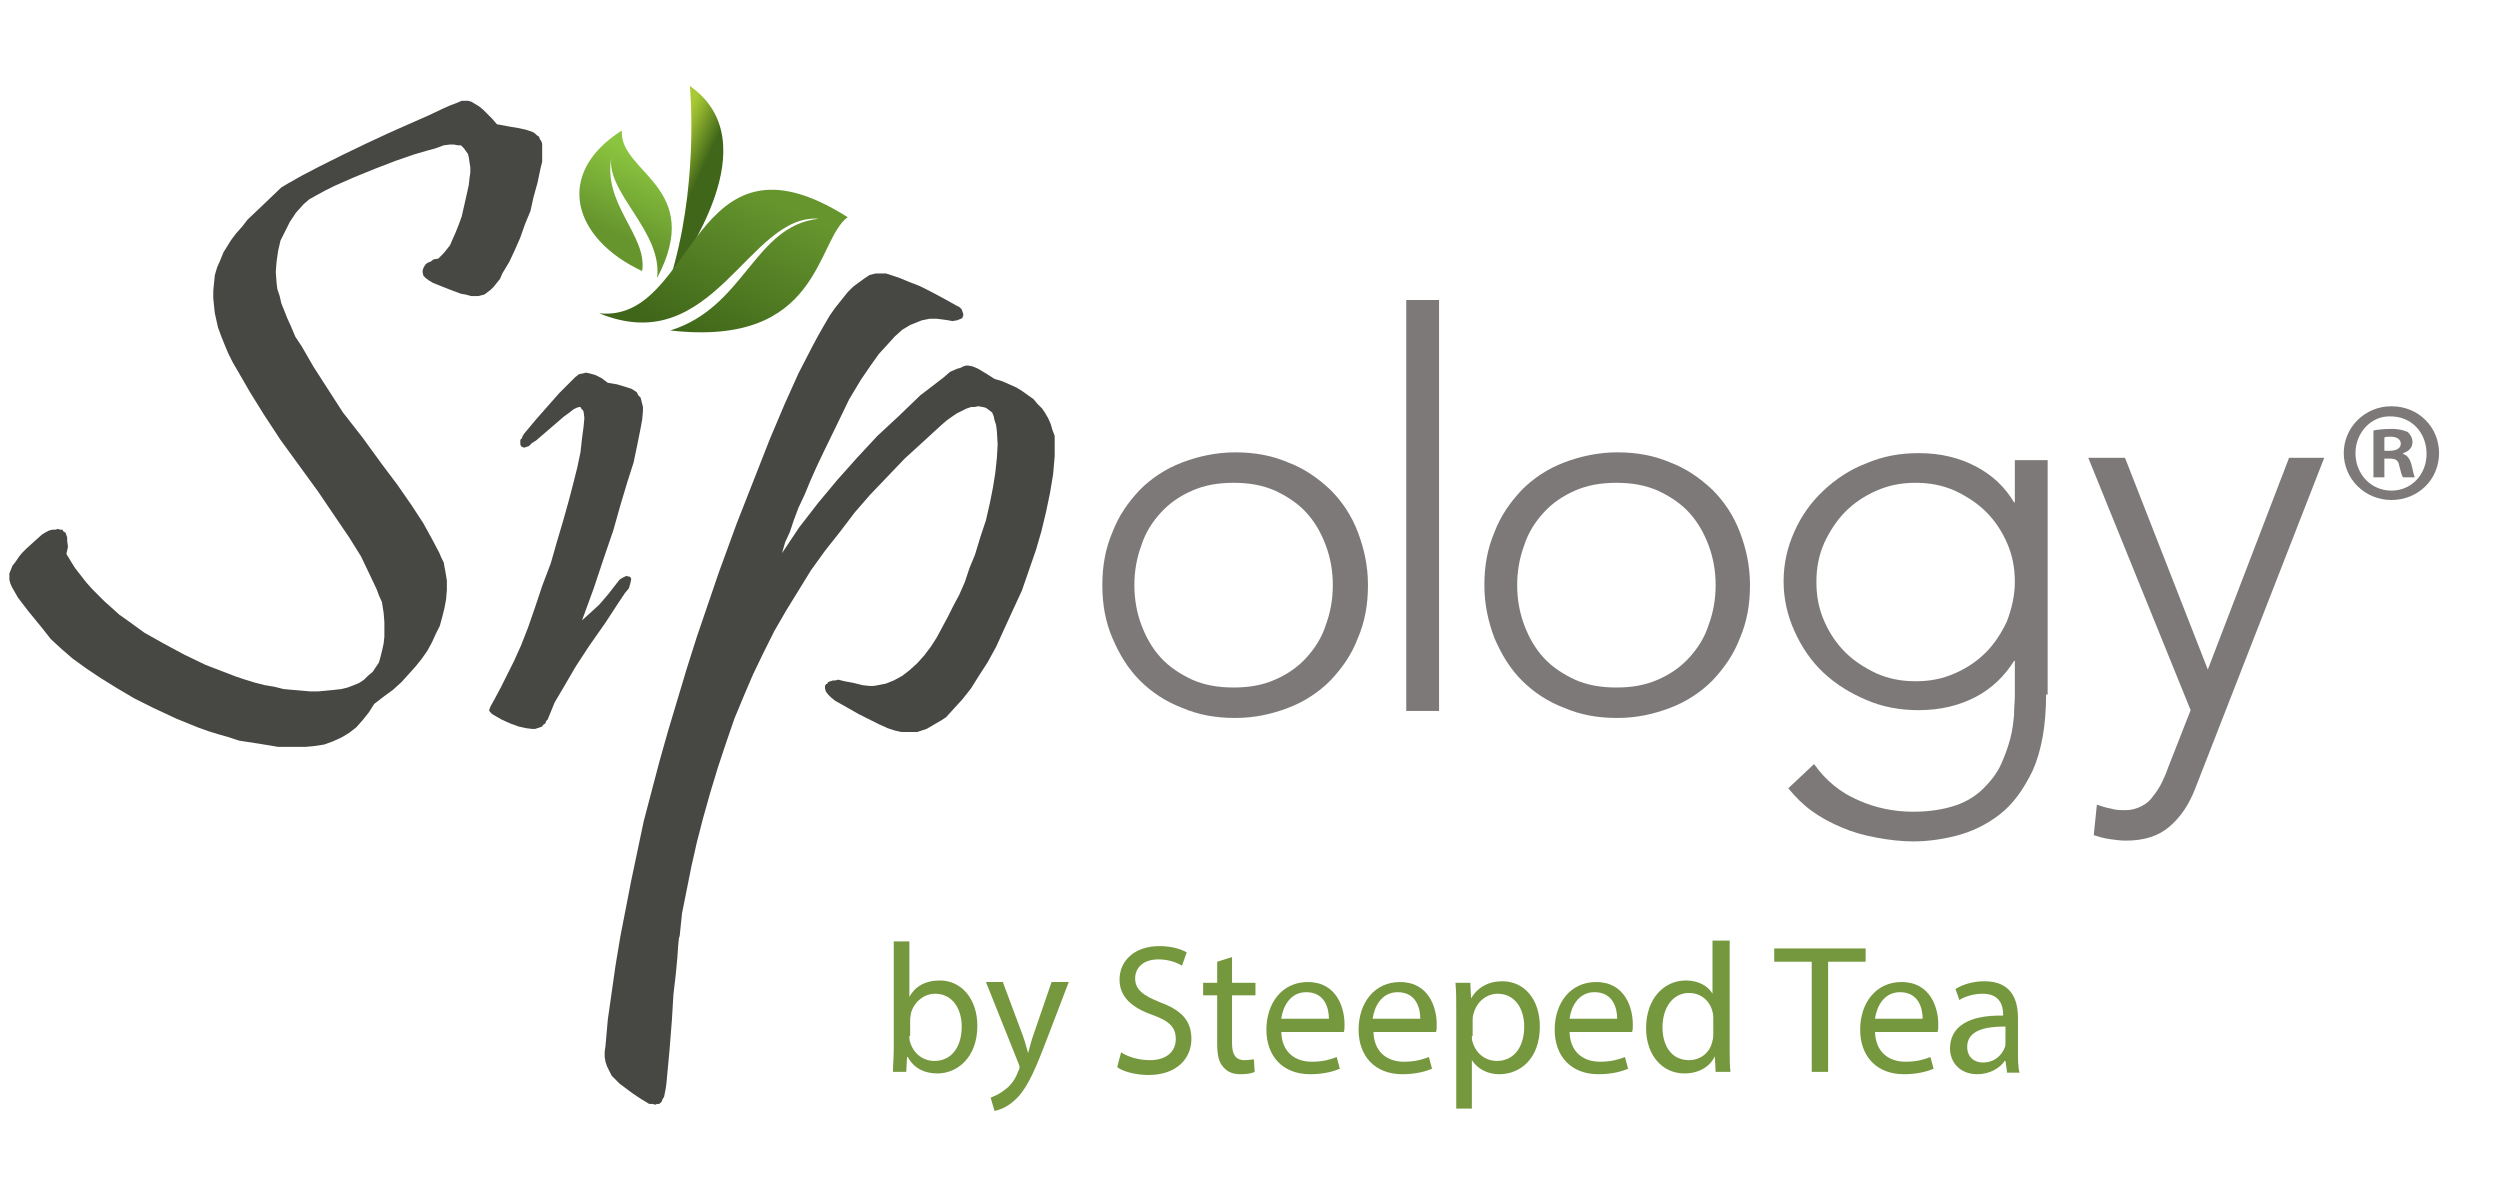
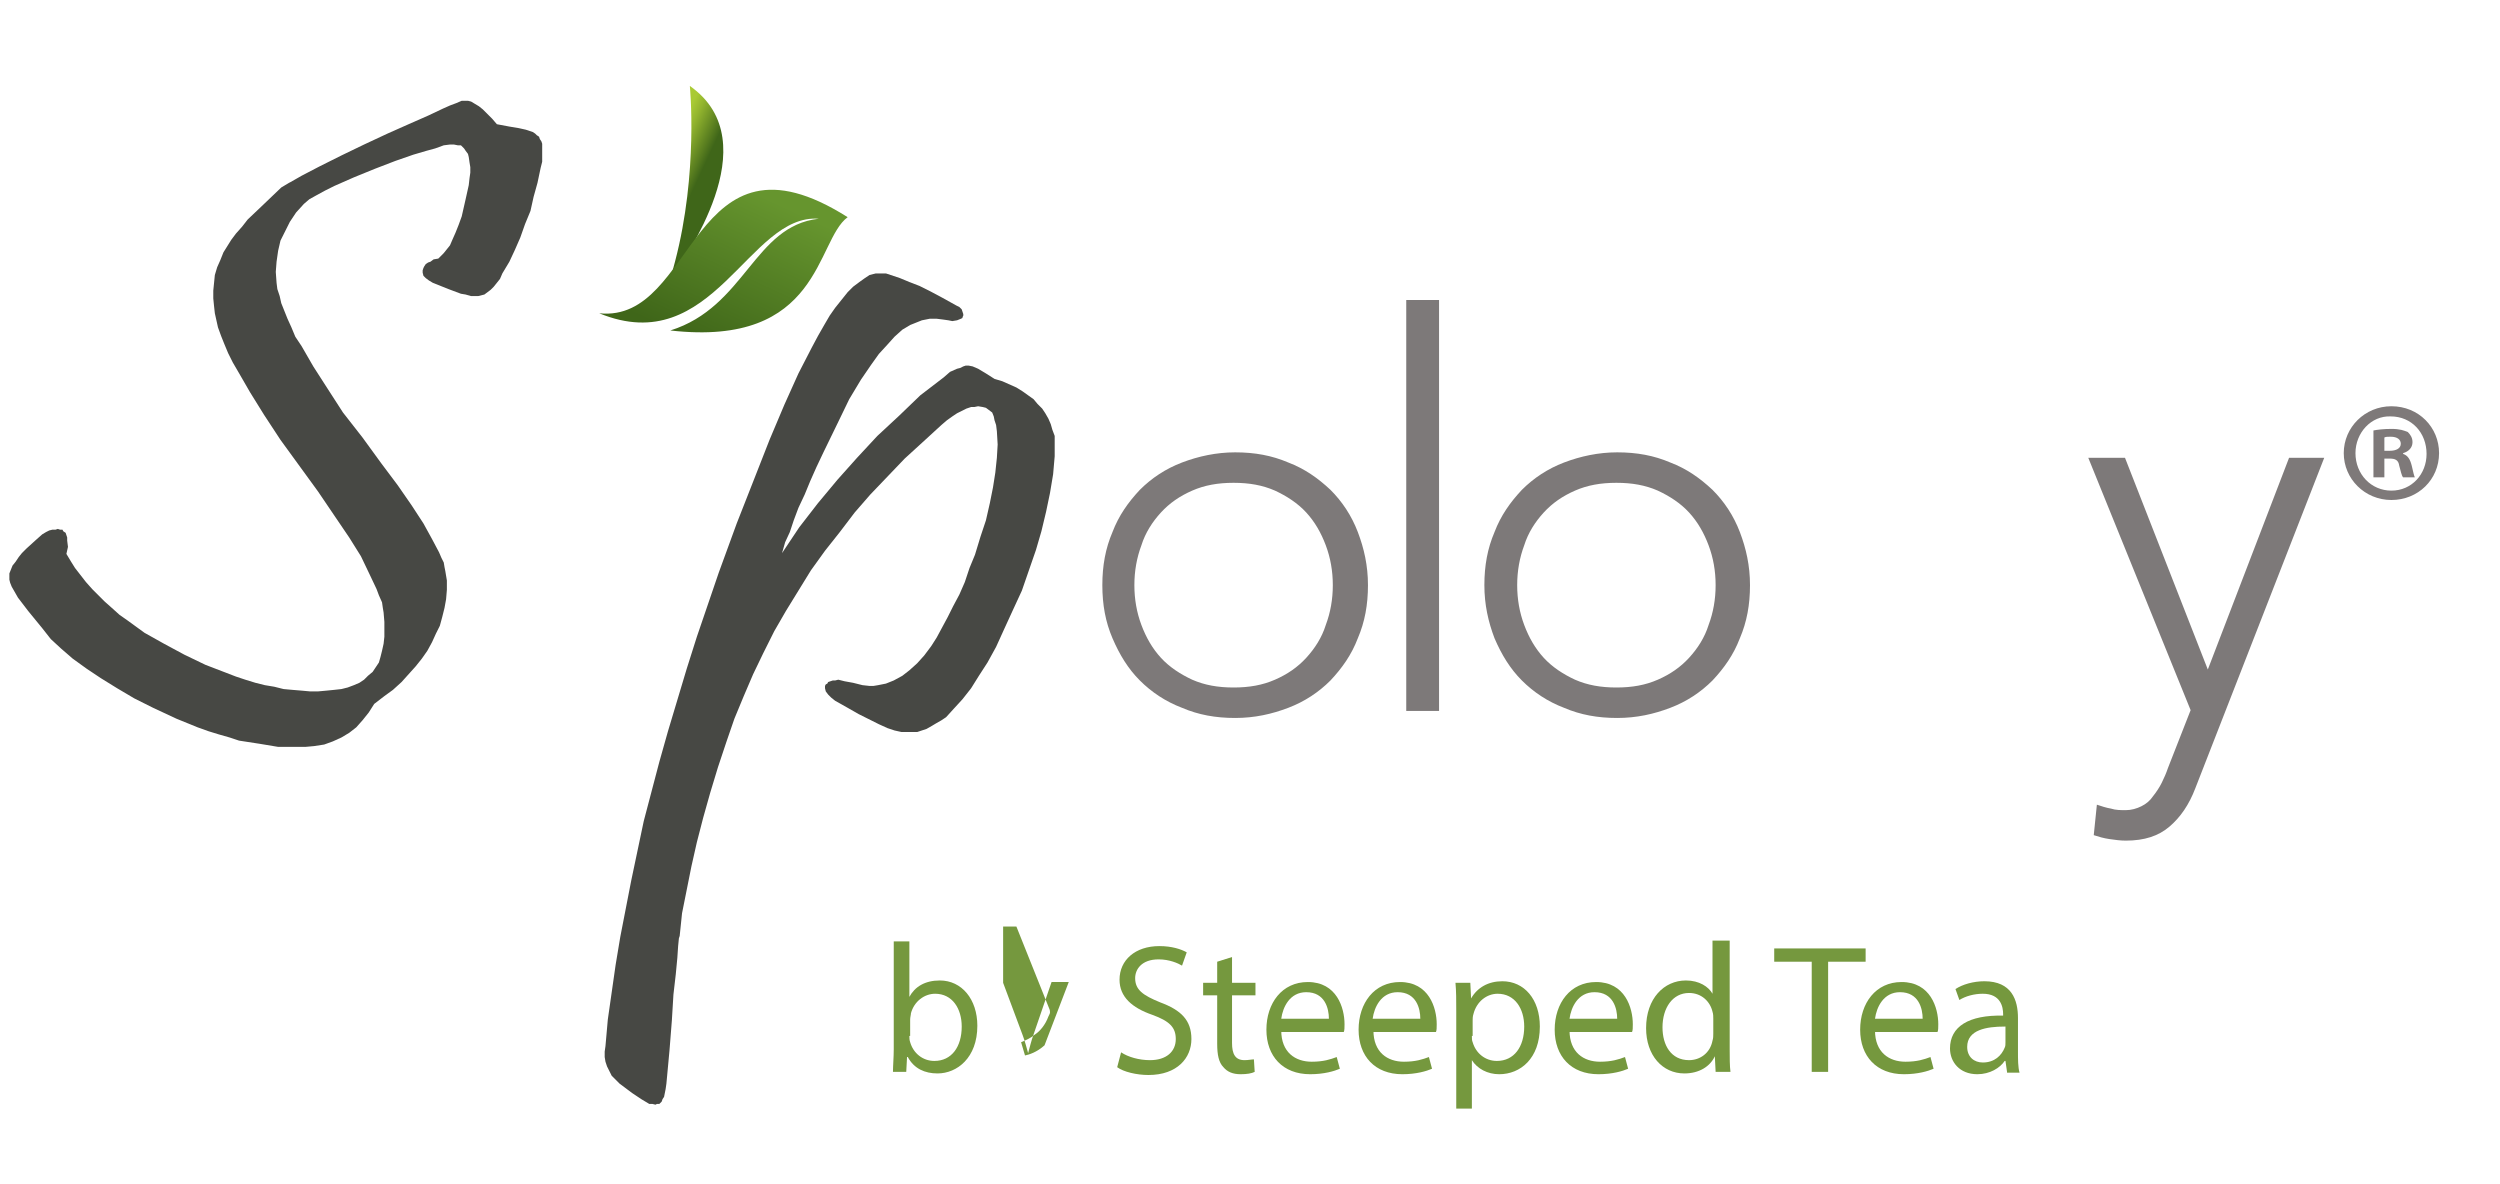
<svg xmlns="http://www.w3.org/2000/svg" version="1.1" id="Layer_1" x="0px" y="0px" viewBox="0 0 320 151.6" style="enable-background:new 0 0 320 151.6;" xml:space="preserve">
  <style type="text/css">
	.st0{fill-rule:evenodd;clip-rule:evenodd;fill:#474844;}
	.st1{fill:#474844;}
	.st2{fill:#7D7979;}
	.st3{fill-rule:evenodd;clip-rule:evenodd;fill:url(#SVGID_1_);}
	.st4{fill-rule:evenodd;clip-rule:evenodd;fill:url(#SVGID_00000166636994575589615600000008771090424816760227_);}
	.st5{fill-rule:evenodd;clip-rule:evenodd;fill:url(#SVGID_00000021085935676241135120000010171201692988049288_);}
	.st6{fill:#75983E;}
	.st7{fill:#7E7979;}
</style>
  <g>
-     <polygon class="st0" points="82,54.8 81.6,56.8 81.1,59.2 80.3,61.7 79.4,64.7 78.5,67.9 77.3,71.4 76,75.3 74.5,79.4 75.5,78.5    76.7,77.4 77.9,76 79.3,74.2 79.6,74 79.8,73.9 80,73.8 80.2,73.7 80.4,73.8 80.6,73.8 80.7,73.9 80.8,74.1 80.7,74.6 80.5,75.3    80,75.9 79,77.4 77.5,79.7 75.4,82.7 73.7,85.3 72.3,87.7 71,89.9 70.1,92.1 69.9,92.3 69.8,92.6 69.5,92.8 69.4,93 69.1,93.1    68.8,93.2 68.5,93.3 68.1,93.3 67.3,93.2 66.4,93 65.3,92.6 64.2,92.1 63.5,91.7 63,91.4 62.7,91.1 62.6,90.9 62.8,90.4 63.3,89.5    64.1,88 64.9,86.4 65.8,84.6 66.7,82.6 67.6,80.3 68.5,77.7 69.4,75 70.5,72.1 71.3,69.3 72.1,66.6 72.8,64.1 73.4,61.8 73.9,59.8    74.3,57.9 74.5,56.1 74.7,54.6 74.8,53.5 74.7,52.7 74.6,52.5 74.4,52.3 74.3,52.1 74.1,52.1 73.8,52.2 73.4,52.4 72.9,52.8    72.2,53.3 68.6,56.4 68.1,56.7 67.7,57.1 67.4,57.2 67.1,57.3 66.8,57.2 66.7,57.1 66.6,56.9 66.6,56.6 66.6,56.3 66.8,56.1    66.9,55.8 67.1,55.5 68.6,53.7 70.1,52 71.6,50.3 73.2,48.7 73.6,48.3 74.1,47.9 74.6,47.8 75,47.7 75.5,47.8 76.2,48 77,48.4    77.8,49 79,49.2 80,49.5 80.6,49.7 80.9,49.8 81.2,50 81.5,50.2 81.7,50.6 82,50.9 82.1,51.3 82.2,51.7 82.3,52.1 82.3,52.6    82.2,53.7  " />
    <polygon class="st1" points="135,58.4 134.8,60.7 134.4,63.1 133.9,65.5 133.3,68 132.6,70.4 131.7,73 130.8,75.6 129.6,78.2    128.5,80.6 127.5,82.8 126.4,84.8 125.3,86.5 124.3,88.1 123.2,89.5 122.1,90.7 121.1,91.8 120.5,92.2 119.8,92.6 119.3,92.9    118.6,93.3 118,93.5 117.4,93.7 116.8,93.7 116.2,93.7 115.4,93.7 114.5,93.5 113.6,93.2 112.5,92.7 111.3,92.1 109.9,91.4    108.5,90.6 106.9,89.7 106.4,89.3 106,88.9 105.7,88.5 105.6,88.1 105.6,87.8 105.7,87.6 105.9,87.5 106,87.3 106.3,87.2    106.6,87.1 106.9,87.1 107.3,87 108.1,87.2 109.2,87.4 110.4,87.7 111.3,87.8 111.8,87.8 112.4,87.7 112.9,87.6 113.4,87.5    114.4,87.1 115.5,86.5 116.4,85.8 117.4,84.9 118.3,83.9 119.2,82.7 119.9,81.6 120.6,80.3 121.3,79 122,77.6 122.8,76.1    123.5,74.5 124.1,72.7 124.8,71 125.5,68.7 126.2,66.6 126.7,64.4 127.1,62.4 127.4,60.5 127.6,58.6 127.7,56.9 127.6,55.2    127.5,54.4 127.3,53.8 127.2,53.3 127,52.8 126.6,52.5 126.2,52.2 125.8,52.1 125.2,52 124.7,52.1 124.3,52.1 123.7,52.3    123.1,52.6 122.5,52.9 121.9,53.3 121.2,53.8 120.5,54.4 118.1,56.6 115.8,58.7 113.6,61 111.4,63.3 109.4,65.6 107.5,68.1    105.6,70.5 103.8,73 102.2,75.6 100.6,78.2 99.1,80.8 97.7,83.6 96.4,86.3 95.2,89.1 94,92 93,94.9 91.9,98.2 90.9,101.5 90,104.7    89.2,107.8 88.5,110.9 87.9,113.9 87.3,116.9 87,119.8 86.9,120.1 86.8,121.1 86.7,122.6 86.5,124.7 86.2,127.3 86,130.6    85.7,134.4 85.3,138.7 85.2,139.4 85.1,139.9 85,140.4 84.8,140.7 84.7,141 84.4,141.3 84.1,141.3 83.9,141.4 83.5,141.3    83.1,141.3 82.6,141 82.1,140.7 80.9,139.9 79.3,138.7 78.8,138.2 78.3,137.7 78,137.1 77.7,136.5 77.5,135.9 77.4,135.3    77.4,134.6 77.5,133.9 77.8,130.5 78.3,127 78.8,123.5 79.4,119.9 80.1,116.3 80.8,112.7 81.6,108.9 82.4,105.1 83.4,101.3    84.4,97.5 85.5,93.6 86.7,89.6 87.9,85.6 89.2,81.5 90.6,77.4 92,73.3 94.3,67 96.5,61.4 98.5,56.3 100.4,51.8 102.2,47.8    103.9,44.5 104.7,43 105.5,41.6 106.2,40.4 106.9,39.4 107.7,38.4 108.5,37.4 109.2,36.7 110,36.1 110.7,35.6 111.3,35.2 112.1,35    112.7,35 113.4,35 114.3,35.3 115.2,35.6 116.4,36.1 117.7,36.6 119.1,37.3 120.6,38.1 122.4,39.1 122.8,39.3 123.1,39.6    123.2,39.9 123.3,40.2 123.3,40.4 123.2,40.6 123.2,40.7 123,40.8 122.5,41 121.9,41.1 121.4,41 120.7,40.9 119.9,40.8 119.4,40.8    119,40.8 118.5,40.9 118,41 117.5,41.2 116.5,41.6 115.5,42.2 114.5,43.1 113.6,44.1 112.5,45.3 111.5,46.7 110.2,48.6 108.7,51.1    107.2,54.2 105.4,57.9 104.5,59.8 103.7,61.6 103,63.3 102.2,65 101.6,66.6 101.1,68.1 100.5,69.4 100.1,70.8 102.3,67.5    104.7,64.4 107.2,61.4 109.7,58.6 112.3,55.8 115.1,53.2 117.8,50.6 120.8,48.3 121.6,47.6 122.5,47.2 122.9,47.1 123.3,46.9    123.6,46.8 124,46.8 124.5,46.9 125.2,47.2 126.2,47.8 127.3,48.5 128.3,48.8 129.2,49.2 130.1,49.6 130.9,50.1 131.6,50.6    132.3,51.1 132.8,51.7 133.4,52.3 133.8,52.9 134.2,53.6 134.5,54.3 134.7,55 135,55.8 135,56.7 135,57.5  " />
    <polygon class="st0" points="69.4,18.4 69.3,18.1 69.1,17.8 69,17.5 68.7,17.3 68.5,17.1 68.2,16.9 67.9,16.8 67.3,16.6 66.4,16.4    65.2,16.2 63.6,15.9 63,15.2 62.3,14.5 61.8,14 61.3,13.6 60.8,13.3 60.3,13 59.9,12.9 59.6,12.9 59.1,12.9 58.4,13.2 57.6,13.5    56.7,13.9 54.8,14.8 52.3,15.9 49.6,17.1 46.6,18.5 43.7,19.9 40.9,21.3 38.6,22.5 37.2,23.3 37,23.4 36.5,23.7 36,24 33.7,26.2    31.7,28.1 31,29 30.2,29.9 29.6,30.7 29.1,31.5 28.6,32.3 28.2,33.3 27.8,34.2 27.5,35.2 27.4,36.2 27.3,37.2 27.3,38.2 27.4,39.2    27.5,40.1 27.7,41 27.9,41.9 28.3,43 28.7,44 29.2,45.2 29.8,46.4 30.5,47.6 32,50.2 33.8,53.1 35.9,56.3 38.3,59.6 40.7,62.9    42.8,66 44.7,68.8 46.2,71.2 47.3,73.5 48.2,75.4 48.5,76.2 48.9,77.1 49,77.8 49.1,78.4 49.2,79.6 49.2,80.6 49.2,81.5 49.1,82.4    48.9,83.3 48.7,84.1 48.5,84.8 48.1,85.4 47.7,86 47.1,86.5 46.6,87 46,87.4 45.3,87.7 44.5,88 43.7,88.2 42.8,88.3 41.8,88.4    40.7,88.5 39.7,88.5 38.6,88.4 37.4,88.3 36.3,88.2 35.1,87.9 33.9,87.7 32.7,87.4 31.4,87 30.2,86.6 28.9,86.1 26.3,85.1    23.6,83.8 21,82.4 18.5,81 17.4,80.2 16.3,79.4 15.3,78.7 14.3,77.8 13.4,77 12.6,76.2 11.8,75.4 11,74.5 10.3,73.6 9.6,72.7    9.1,71.9 8.5,70.9 8.7,70 8.6,69.2 8.6,68.8 8.5,68.5 8.4,68.2 8.1,68 8,67.8 7.7,67.8 7.4,67.7 7.1,67.8 6.7,67.8 6.3,67.9    5.9,68.1 5.4,68.4 4.5,69.2 3.4,70.2 2.8,70.8 2.4,71.3 2,71.9 1.6,72.4 1.4,72.9 1.2,73.4 1.2,73.9 1.2,74.2 1.3,74.6 1.5,75.1    1.9,75.8 2.3,76.5 3.6,78.2 5.4,80.4 6.5,81.8 7.8,83 9.3,84.3 11.1,85.6 12.9,86.8 15,88.1 17.2,89.4 19.6,90.6 22.6,92    25.3,93.1 26.7,93.6 28,94 29.4,94.4 30.6,94.8 31.9,95 33.2,95.2 34.4,95.4 35.6,95.6 36.8,95.6 38,95.6 39.1,95.6 40.2,95.5    41.5,95.3 42.6,94.9 43.7,94.4 44.7,93.8 45.6,93.1 46.4,92.2 47.2,91.2 47.9,90.1 49.2,89.1 50.3,88.3 51.4,87.3 52.3,86.3    53.2,85.3 54,84.3 54.7,83.3 55.3,82.2 55.8,81.1 56.3,80.1 56.6,79 56.9,77.8 57.1,76.7 57.2,75.5 57.2,74.3 57,73.1 56.9,72.6    56.8,72 56.5,71.4 56.2,70.7 55.3,69 54.2,67 52.7,64.7 50.9,62.1 48.8,59.3 46.4,56 43.9,52.8 41.9,49.7 40.1,46.9 38.6,44.3    37.8,43.1 37.3,41.9 36.8,40.8 36.4,39.8 36,38.8 35.8,37.9 35.5,37 35.4,36.2 35.3,34.8 35.4,33.5 35.6,32.1 35.9,30.8 36.5,29.6    37.1,28.4 37.9,27.2 38.9,26.1 38.9,26.1 38.9,26.1 39.6,25.5 40.5,25 41.6,24.4 42.8,23.8 45.3,22.7 48,21.6 50.6,20.6 52.9,19.8    54.6,19.3 55.7,19 56.8,18.6 57.6,18.5 58.1,18.5 58.6,18.6 59,18.6 59.4,19 59.6,19.3 59.9,19.7 60,20.1 60.1,20.8 60.2,21.4    60.2,22.1 60.1,22.8 60,23.7 59.6,25.5 59.1,27.7 58.7,28.8 58.3,29.8 57.9,30.7 57.6,31.4 57.2,31.9 56.8,32.4 56.4,32.8    56.1,33.1 55.5,33.2 55.1,33.5 54.8,33.6 54.5,33.8 54.3,34.1 54.2,34.3 54.1,34.6 54.1,34.9 54.2,35.3 54.5,35.6 54.9,35.9    55.4,36.2 57.4,37 59,37.6 59.6,37.7 60.3,37.9 60.7,37.9 61.2,37.9 61.6,37.8 62,37.7 62.4,37.4 62.8,37.1 63.2,36.7 63.6,36.2    64,35.7 64.3,35 65.2,33.5 65.9,32 66.6,30.4 67.2,28.7 67.9,27 68.3,25.2 68.8,23.4 69.2,21.5 69.4,20.7 69.4,20 69.4,19.4    69.4,18.8  " />
    <path class="st2" d="M141.1,74.9c0-2.5,0.4-4.7,1.3-6.8c0.8-2.1,2-3.8,3.5-5.4c1.5-1.5,3.3-2.7,5.4-3.5c2.1-0.8,4.4-1.3,6.8-1.3   c2.5,0,4.7,0.4,6.8,1.3c2.1,0.8,3.8,2,5.4,3.5c1.5,1.5,2.7,3.3,3.5,5.4c0.8,2.1,1.3,4.3,1.3,6.8c0,2.5-0.4,4.7-1.3,6.8   c-0.8,2.1-2,3.8-3.5,5.4c-1.5,1.5-3.3,2.7-5.4,3.5c-2.1,0.8-4.3,1.3-6.8,1.3c-2.5,0-4.7-0.4-6.8-1.3c-2.1-0.8-3.9-2-5.4-3.5   c-1.5-1.5-2.6-3.3-3.5-5.4C141.5,79.6,141.1,77.4,141.1,74.9z M145.2,74.9c0,1.8,0.3,3.5,0.9,5.1c0.6,1.6,1.4,3,2.5,4.2   c1.1,1.2,2.5,2.1,4,2.8c1.6,0.7,3.3,1,5.3,1s3.7-0.3,5.3-1c1.6-0.7,2.9-1.6,4-2.8c1.1-1.2,2-2.6,2.5-4.2c0.6-1.6,0.9-3.3,0.9-5.1   c0-1.8-0.3-3.5-0.9-5.1c-0.6-1.6-1.4-3-2.5-4.2c-1.1-1.2-2.5-2.1-4-2.8c-1.6-0.7-3.3-1-5.3-1s-3.7,0.3-5.3,1   c-1.6,0.7-2.9,1.6-4,2.8c-1.1,1.2-2,2.6-2.5,4.2C145.5,71.4,145.2,73.1,145.2,74.9z" />
    <path class="st2" d="M180,38.4h4.2V91H180V38.4z" />
    <path class="st2" d="M190,74.9c0-2.5,0.4-4.7,1.3-6.8c0.8-2.1,2-3.8,3.5-5.4c1.5-1.5,3.3-2.7,5.4-3.5c2.1-0.8,4.4-1.3,6.8-1.3   c2.5,0,4.7,0.4,6.8,1.3c2.1,0.8,3.8,2,5.4,3.5c1.5,1.5,2.7,3.3,3.5,5.4c0.8,2.1,1.3,4.3,1.3,6.8c0,2.5-0.4,4.7-1.3,6.8   c-0.8,2.1-2,3.8-3.5,5.4c-1.5,1.5-3.3,2.7-5.4,3.5c-2.1,0.8-4.3,1.3-6.8,1.3c-2.5,0-4.7-0.4-6.8-1.3c-2.1-0.8-3.9-2-5.4-3.5   c-1.5-1.5-2.6-3.3-3.5-5.4C190.5,79.6,190,77.4,190,74.9z M194.2,74.9c0,1.8,0.3,3.5,0.9,5.1c0.6,1.6,1.4,3,2.5,4.2   c1.1,1.2,2.5,2.1,4,2.8c1.6,0.7,3.3,1,5.3,1s3.7-0.3,5.3-1c1.6-0.7,2.9-1.6,4-2.8c1.1-1.2,2-2.6,2.5-4.2c0.6-1.6,0.9-3.3,0.9-5.1   c0-1.8-0.3-3.5-0.9-5.1c-0.6-1.6-1.4-3-2.5-4.2c-1.1-1.2-2.5-2.1-4-2.8c-1.6-0.7-3.3-1-5.3-1s-3.7,0.3-5.3,1   c-1.6,0.7-2.9,1.6-4,2.8c-1.1,1.2-2,2.6-2.5,4.2C194.5,71.4,194.2,73.1,194.2,74.9z" />
-     <path class="st2" d="M261.9,88.9c0,4-0.6,7.2-1.7,9.7c-1.2,2.5-2.6,4.4-4.3,5.7c-1.7,1.3-3.6,2.2-5.6,2.7c-2,0.5-3.8,0.7-5.4,0.7   c-1.6,0-3.2-0.2-4.8-0.5c-1.6-0.3-3-0.7-4.4-1.3c-1.4-0.6-2.7-1.3-3.8-2.1c-1.1-0.8-2.1-1.8-3-2.9l3.3-3.1c1.5,2.1,3.3,3.6,5.6,4.6   c2.2,1,4.6,1.5,7.1,1.5c2.1,0,3.9-0.3,5.4-0.8s2.7-1.3,3.6-2.2c0.9-0.9,1.7-1.9,2.2-3c0.5-1.1,0.9-2.2,1.2-3.3   c0.3-1.1,0.4-2.1,0.5-3.1c0-1,0.1-1.8,0.1-2.4v-4.5h-0.1c-1.2,1.9-2.8,3.5-4.9,4.6c-2.1,1.1-4.5,1.7-7.3,1.7   c-2.4,0-4.6-0.4-6.7-1.3c-2.1-0.9-3.9-2-5.5-3.5c-1.6-1.5-2.8-3.3-3.7-5.3c-0.9-2-1.4-4.1-1.4-6.4c0-2.3,0.5-4.4,1.4-6.4   c0.9-2,2.1-3.7,3.7-5.2c1.6-1.5,3.4-2.7,5.5-3.5c2.1-0.9,4.3-1.3,6.7-1.3c2.8,0,5.2,0.6,7.3,1.7c2.1,1.1,3.7,2.6,4.9,4.6h0.1v-5.4   h4.2V88.9z M257.9,74.5c0-1.8-0.3-3.4-1-5c-0.7-1.6-1.6-2.9-2.7-4c-1.1-1.1-2.5-2-4-2.7c-1.6-0.7-3.2-1-5-1c-1.8,0-3.4,0.3-5,1   c-1.6,0.7-2.9,1.6-4,2.7c-1.1,1.1-2,2.5-2.7,4c-0.7,1.6-1,3.2-1,5c0,1.8,0.3,3.4,1,5c0.7,1.6,1.6,2.9,2.7,4c1.1,1.1,2.5,2,4,2.7   c1.6,0.7,3.2,1,5,1c1.8,0,3.4-0.3,5-1c1.6-0.7,2.9-1.6,4-2.7c1.1-1.1,2-2.5,2.7-4C257.5,77.9,257.9,76.2,257.9,74.5z" />
    <path class="st2" d="M281,100.9c-0.8,2.1-1.9,3.7-3.3,4.9c-1.4,1.2-3.2,1.8-5.6,1.8c-0.7,0-1.4-0.1-2.1-0.2c-0.7-0.1-1.4-0.3-2-0.5   l0.4-3.9c0.6,0.2,1.2,0.4,1.8,0.5c0.6,0.2,1.3,0.2,1.9,0.2c0.7,0,1.4-0.2,2-0.5c0.6-0.3,1.1-0.7,1.5-1.3c0.4-0.5,0.8-1.1,1.1-1.7   c0.3-0.6,0.6-1.3,0.8-1.9l2.9-7.4l-13.1-32.3h4.7l10.6,27.1l10.4-27.1h4.5L281,100.9z" />
    <linearGradient id="SVGID_1_" gradientUnits="userSpaceOnUse" x1="84.258" y1="22.642" x2="88.573" y2="24.644">
      <stop offset="0" style="stop-color:#A9CA34" />
      <stop offset="0.259" style="stop-color:#92B42E" />
      <stop offset="0.8" style="stop-color:#577C1F" />
      <stop offset="1" style="stop-color:#3F6619" />
    </linearGradient>
    <path class="st3" d="M86.9,34.5c0-0.9,11.8-16.2,1.4-23.5c0,0,1.1,11.1-1.9,22.5C84.9,39.1,85.6,36.1,86.9,34.5z" />
    <linearGradient id="SVGID_00000069356280170763920290000010531529836820212111_" gradientUnits="userSpaceOnUse" x1="88.264" y1="43.456" x2="96.931" y2="24.776">
      <stop offset="0" style="stop-color:#3F6619" />
      <stop offset="1" style="stop-color:#66952E" />
    </linearGradient>
    <path style="fill-rule:evenodd;clip-rule:evenodd;fill:url(#SVGID_00000069356280170763920290000010531529836820212111_);" d="   M76.7,40.1c12.5,1.3,11.6-25.1,31.8-12.3c-4.1,3-3.4,16.7-22.7,14.5c9.6-3,10.7-13.4,19-14.3C95.8,27.3,91.3,46.1,76.7,40.1z" />
    <linearGradient id="SVGID_00000049213764316958841850000007599912861741857178_" gradientUnits="userSpaceOnUse" x1="78.875" y1="29.95" x2="83.29" y2="20.435">
      <stop offset="0" style="stop-color:#66952E" />
      <stop offset="1" style="stop-color:#8BC53F" />
    </linearGradient>
-     <path style="fill-rule:evenodd;clip-rule:evenodd;fill:url(#SVGID_00000049213764316958841850000007599912861741857178_);" d="   M78.3,19.9c-1,4.6,6.6,9.7,5.8,15.7c6.2-11.7-4.9-13.5-4.5-18.9c-8.8,5.6-6.2,13.9,2.6,18C82.9,30.1,77,26.1,78.3,19.9z" />
    <g>
      <path class="st6" d="M114.3,137.2c0-0.8,0.1-1.9,0.1-2.9v-13.8h2v7.1h0c0.7-1.3,2-2.1,3.9-2.1c2.8,0,4.8,2.4,4.8,5.8    c0,4.1-2.6,6.1-5.1,6.1c-1.6,0-3-0.6-3.8-2.1h-0.1l-0.1,1.9H114.3z M116.4,132.6c0,0.3,0,0.5,0.1,0.8c0.4,1.4,1.6,2.4,3.1,2.4    c2.2,0,3.5-1.8,3.5-4.4c0-2.3-1.2-4.2-3.4-4.2c-1.4,0-2.7,1-3.1,2.5c0,0.2-0.1,0.5-0.1,0.8V132.6z" />
-       <path class="st6" d="M128.4,125.8l2.5,6.7c0.3,0.8,0.5,1.6,0.7,2.3h0c0.2-0.7,0.4-1.6,0.7-2.4l2.3-6.7h2.2l-3.1,8.1    c-1.5,3.9-2.5,5.9-3.9,7.1c-1,0.9-2,1.2-2.5,1.3l-0.5-1.7c0.5-0.2,1.2-0.5,1.8-1c0.6-0.4,1.3-1.2,1.7-2.3c0.1-0.2,0.2-0.4,0.2-0.5    c0-0.1,0-0.3-0.1-0.5l-4.2-10.5H128.4z" />
+       <path class="st6" d="M128.4,125.8l2.5,6.7c0.3,0.8,0.5,1.6,0.7,2.3h0c0.2-0.7,0.4-1.6,0.7-2.4l2.3-6.7h2.2l-3.1,8.1    c-1,0.9-2,1.2-2.5,1.3l-0.5-1.7c0.5-0.2,1.2-0.5,1.8-1c0.6-0.4,1.3-1.2,1.7-2.3c0.1-0.2,0.2-0.4,0.2-0.5    c0-0.1,0-0.3-0.1-0.5l-4.2-10.5H128.4z" />
      <path class="st6" d="M143.5,134.7c0.9,0.6,2.3,1,3.7,1c2.1,0,3.3-1.1,3.3-2.7c0-1.5-0.8-2.3-3-3.1c-2.6-0.9-4.2-2.3-4.2-4.5    c0-2.5,2-4.3,5.1-4.3c1.6,0,2.8,0.4,3.5,0.8l-0.6,1.7c-0.5-0.3-1.6-0.8-3-0.8c-2.2,0-3,1.3-3,2.4c0,1.5,1,2.2,3.2,3.1    c2.7,1,4,2.3,4,4.7c0,2.4-1.8,4.6-5.5,4.6c-1.5,0-3.2-0.4-4-1L143.5,134.7z" />
      <path class="st6" d="M157.7,122.5v3.3h3v1.6h-3v6.1c0,1.4,0.4,2.2,1.6,2.2c0.5,0,0.9-0.1,1.2-0.1l0.1,1.6c-0.4,0.2-1,0.3-1.8,0.3    c-1,0-1.7-0.3-2.2-0.9c-0.6-0.6-0.8-1.6-0.8-3v-6.2h-1.8v-1.6h1.8v-2.7L157.7,122.5z" />
      <path class="st6" d="M164,131.9c0,2.8,1.8,4,3.9,4c1.5,0,2.4-0.3,3.2-0.6l0.4,1.5c-0.7,0.3-2,0.7-3.8,0.7c-3.5,0-5.6-2.3-5.6-5.7    s2-6.1,5.3-6.1c3.7,0,4.7,3.3,4.7,5.4c0,0.4,0,0.8-0.1,1H164z M170.1,130.4c0-1.3-0.5-3.4-2.9-3.4c-2.1,0-3,1.9-3.2,3.4H170.1z" />
      <path class="st6" d="M175.8,131.9c0,2.8,1.8,4,3.9,4c1.5,0,2.4-0.3,3.2-0.6l0.4,1.5c-0.7,0.3-2,0.7-3.8,0.7    c-3.5,0-5.6-2.3-5.6-5.7s2-6.1,5.3-6.1c3.7,0,4.7,3.3,4.7,5.4c0,0.4,0,0.8-0.1,1H175.8z M181.8,130.4c0-1.3-0.5-3.4-2.9-3.4    c-2.1,0-3,1.9-3.2,3.4H181.8z" />
      <path class="st6" d="M186.4,129.5c0-1.5,0-2.6-0.1-3.7h1.9l0.1,2h0c0.8-1.4,2.2-2.2,4-2.2c2.8,0,4.8,2.3,4.8,5.8    c0,4.1-2.5,6.1-5.2,6.1c-1.5,0-2.8-0.7-3.5-1.8h0v6.2h-2V129.5z M188.4,132.6c0,0.3,0,0.6,0.1,0.8c0.4,1.4,1.6,2.4,3.1,2.4    c2.2,0,3.5-1.8,3.5-4.4c0-2.3-1.2-4.2-3.4-4.2c-1.4,0-2.7,1-3.1,2.6c-0.1,0.3-0.1,0.6-0.1,0.8V132.6z" />
      <path class="st6" d="M200.9,131.9c0,2.8,1.8,4,3.9,4c1.5,0,2.4-0.3,3.2-0.6l0.4,1.5c-0.7,0.3-2,0.7-3.8,0.7    c-3.5,0-5.6-2.3-5.6-5.7s2-6.1,5.3-6.1c3.7,0,4.7,3.3,4.7,5.4c0,0.4,0,0.8-0.1,1H200.9z M207,130.4c0-1.3-0.5-3.4-2.9-3.4    c-2.1,0-3,1.9-3.2,3.4H207z" />
      <path class="st6" d="M221.4,120.5v13.8c0,1,0,2.2,0.1,2.9h-1.9l-0.1-2h0c-0.6,1.3-2,2.2-3.9,2.2c-2.8,0-4.9-2.3-4.9-5.8    c0-3.8,2.3-6.1,5.1-6.1c1.7,0,2.9,0.8,3.4,1.7h0v-6.8H221.4z M219.3,130.4c0-0.3,0-0.6-0.1-0.9c-0.3-1.3-1.4-2.4-3-2.4    c-2.1,0-3.4,1.9-3.4,4.4c0,2.3,1.1,4.2,3.4,4.2c1.4,0,2.7-0.9,3-2.5c0.1-0.3,0.1-0.6,0.1-0.9V130.4z" />
      <path class="st6" d="M231.9,123.1h-4.8v-1.7h11.7v1.7H234v14.1h-2.1V123.1z" />
      <path class="st6" d="M240,131.9c0,2.8,1.8,4,3.9,4c1.5,0,2.4-0.3,3.2-0.6l0.4,1.5c-0.7,0.3-2,0.7-3.8,0.7c-3.5,0-5.6-2.3-5.6-5.7    s2-6.1,5.3-6.1c3.7,0,4.7,3.3,4.7,5.4c0,0.4,0,0.8-0.1,1H240z M246.1,130.4c0-1.3-0.5-3.4-2.9-3.4c-2.1,0-3,1.9-3.2,3.4H246.1z" />
      <path class="st6" d="M256.9,137.2l-0.2-1.4h-0.1c-0.6,0.9-1.9,1.7-3.5,1.7c-2.3,0-3.5-1.6-3.5-3.3c0-2.8,2.4-4.3,6.8-4.2v-0.2    c0-0.9-0.3-2.6-2.6-2.6c-1.1,0-2.2,0.3-3,0.8l-0.5-1.4c0.9-0.6,2.3-1,3.7-1c3.5,0,4.3,2.4,4.3,4.7v4.3c0,1,0,2,0.2,2.7H256.9z     M256.6,131.4c-2.3,0-4.8,0.4-4.8,2.6c0,1.3,0.9,2,2,2c1.5,0,2.4-0.9,2.8-1.9c0.1-0.2,0.1-0.4,0.1-0.7V131.4z" />
    </g>
    <g>
      <path class="st7" d="M312.2,58c0,3.4-2.7,6-6.1,6c-3.4,0-6.1-2.7-6.1-6c0-3.3,2.7-6,6.1-6C309.6,52,312.2,54.7,312.2,58z     M301.5,58c0,2.7,2,4.8,4.6,4.8c2.6,0,4.5-2.1,4.5-4.7c0-2.7-1.9-4.8-4.6-4.8C303.5,53.2,301.5,55.4,301.5,58z M305.2,61.1h-1.4    v-6c0.5-0.1,1.3-0.2,2.3-0.2c1.1,0,1.6,0.2,2.1,0.4c0.3,0.3,0.6,0.7,0.6,1.3c0,0.7-0.5,1.2-1.2,1.4v0.1c0.6,0.2,0.9,0.7,1.1,1.5    c0.2,0.9,0.3,1.3,0.4,1.5h-1.5c-0.2-0.2-0.3-0.8-0.5-1.5c-0.1-0.7-0.5-0.9-1.2-0.9h-0.7V61.1z M305.2,57.7h0.7    c0.8,0,1.4-0.3,1.4-0.9c0-0.5-0.4-0.9-1.3-0.9c-0.4,0-0.6,0-0.8,0.1V57.7z" />
    </g>
  </g>
</svg>